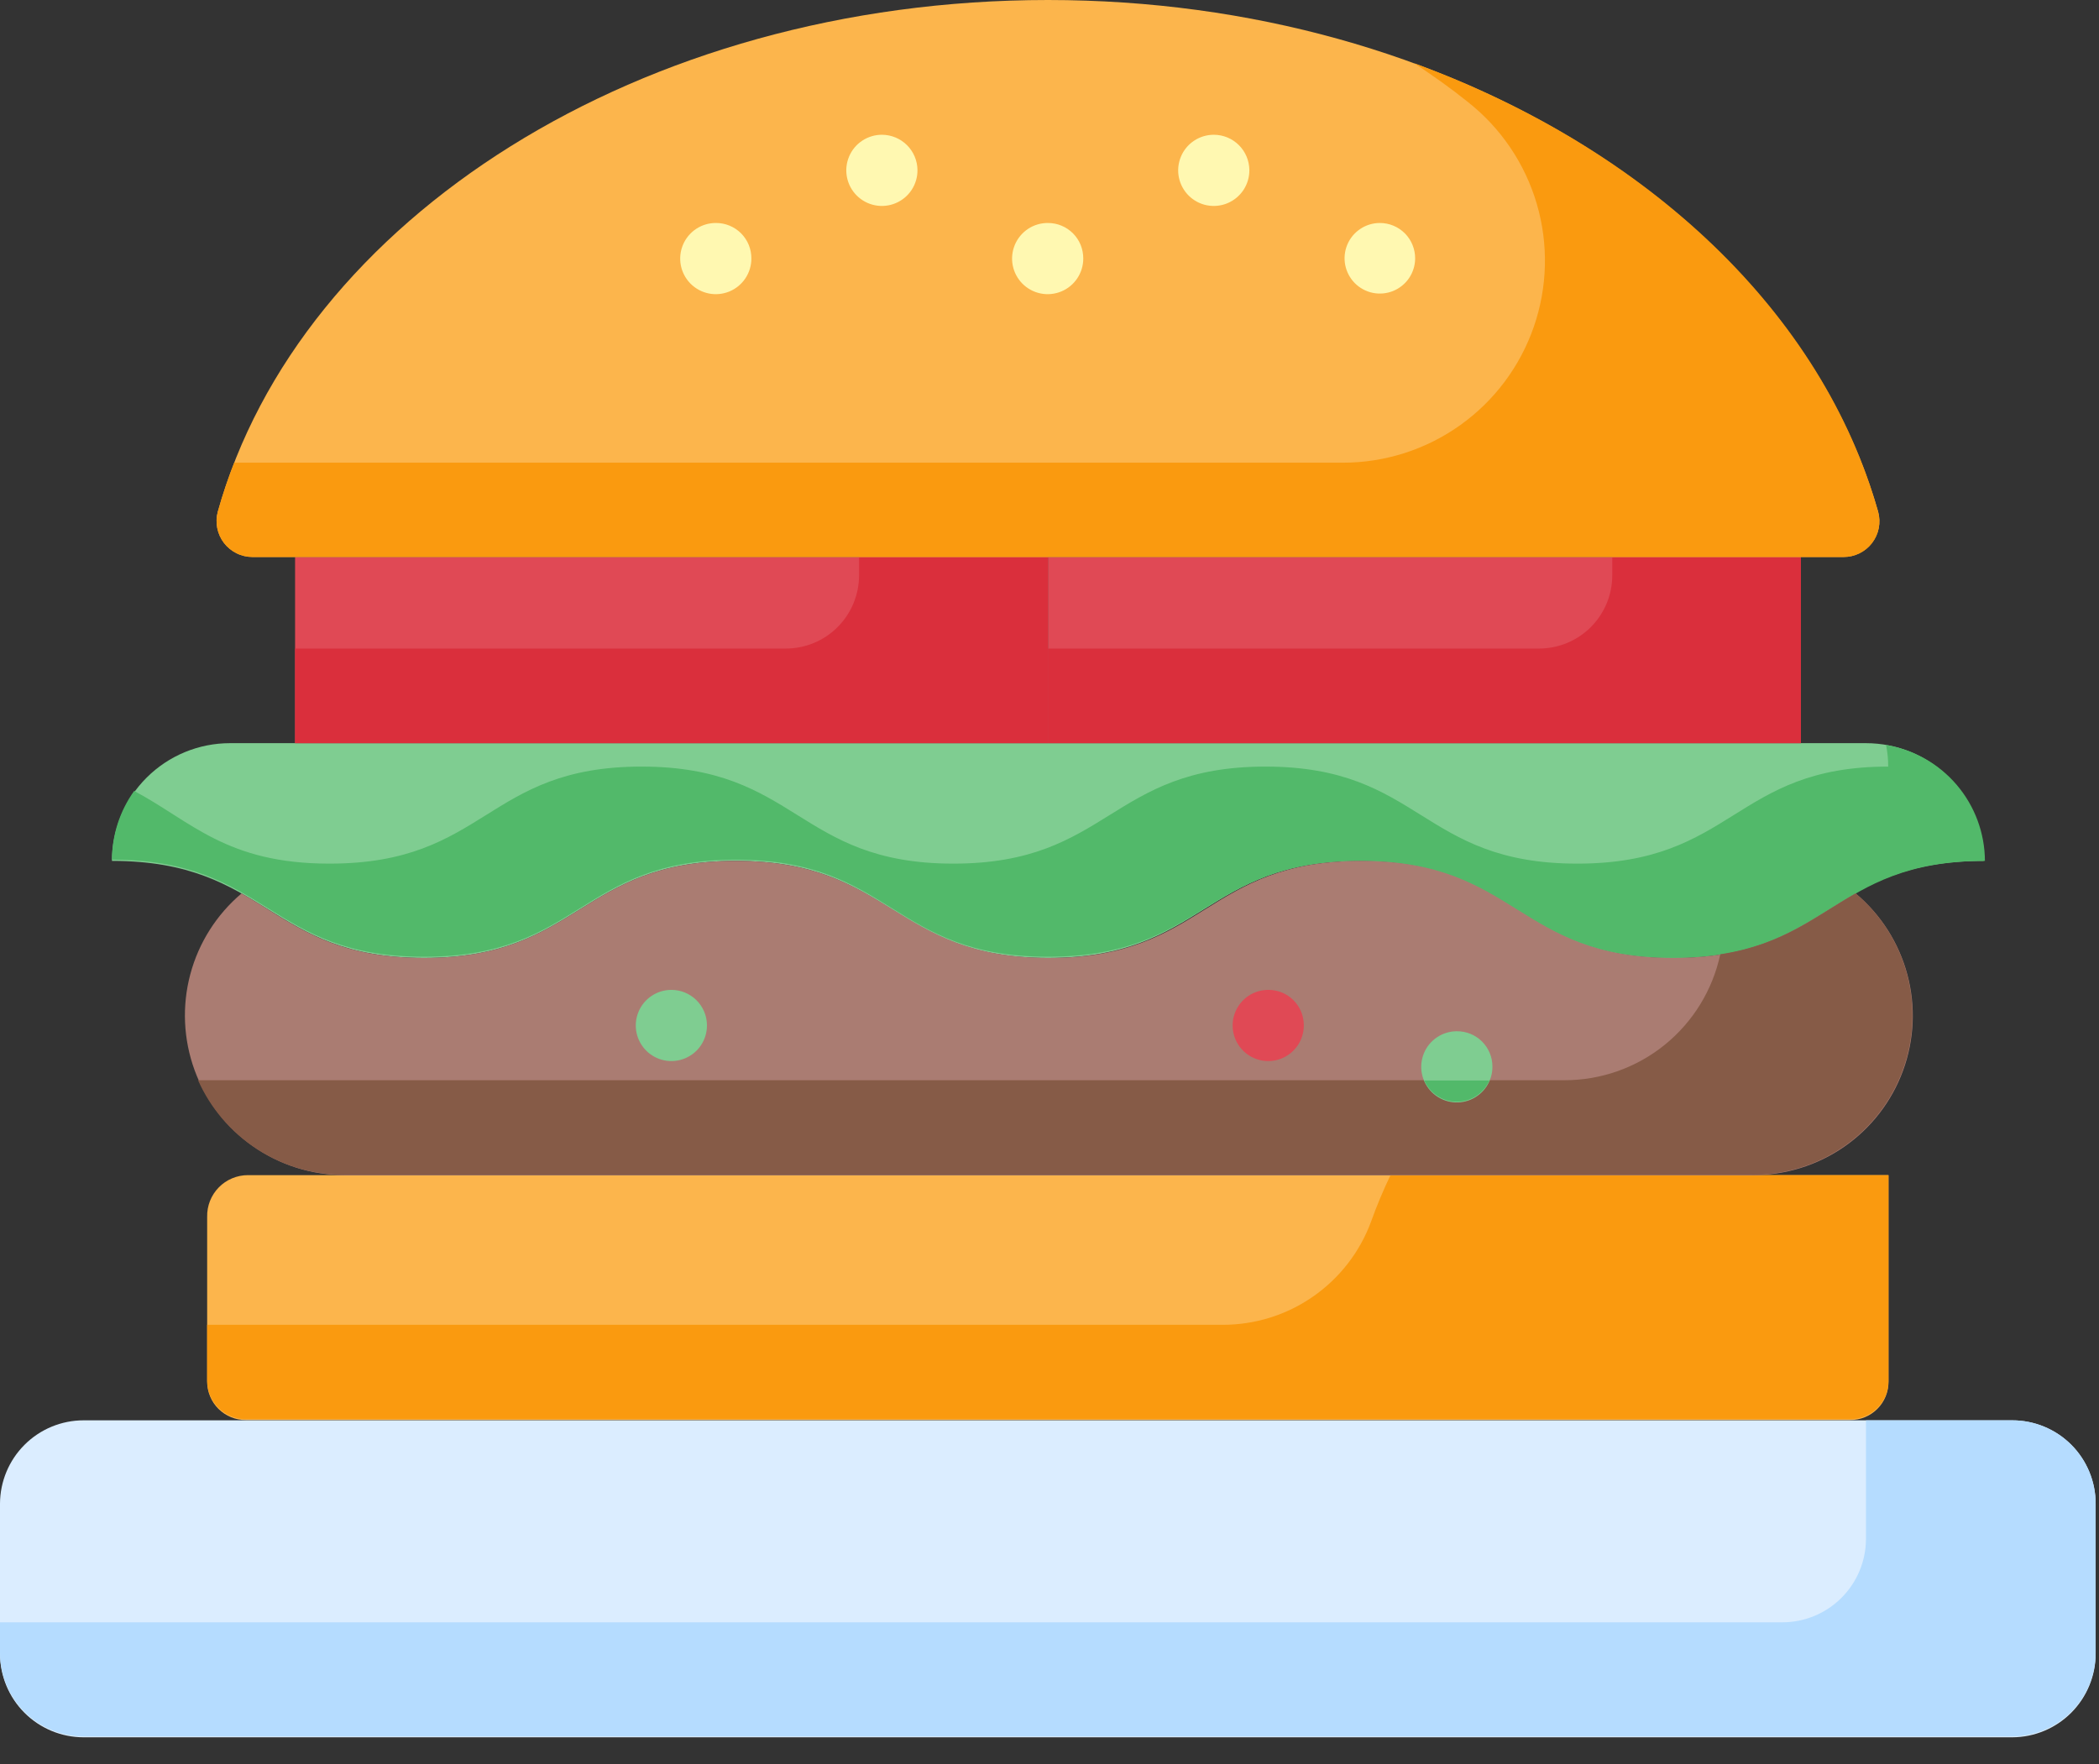
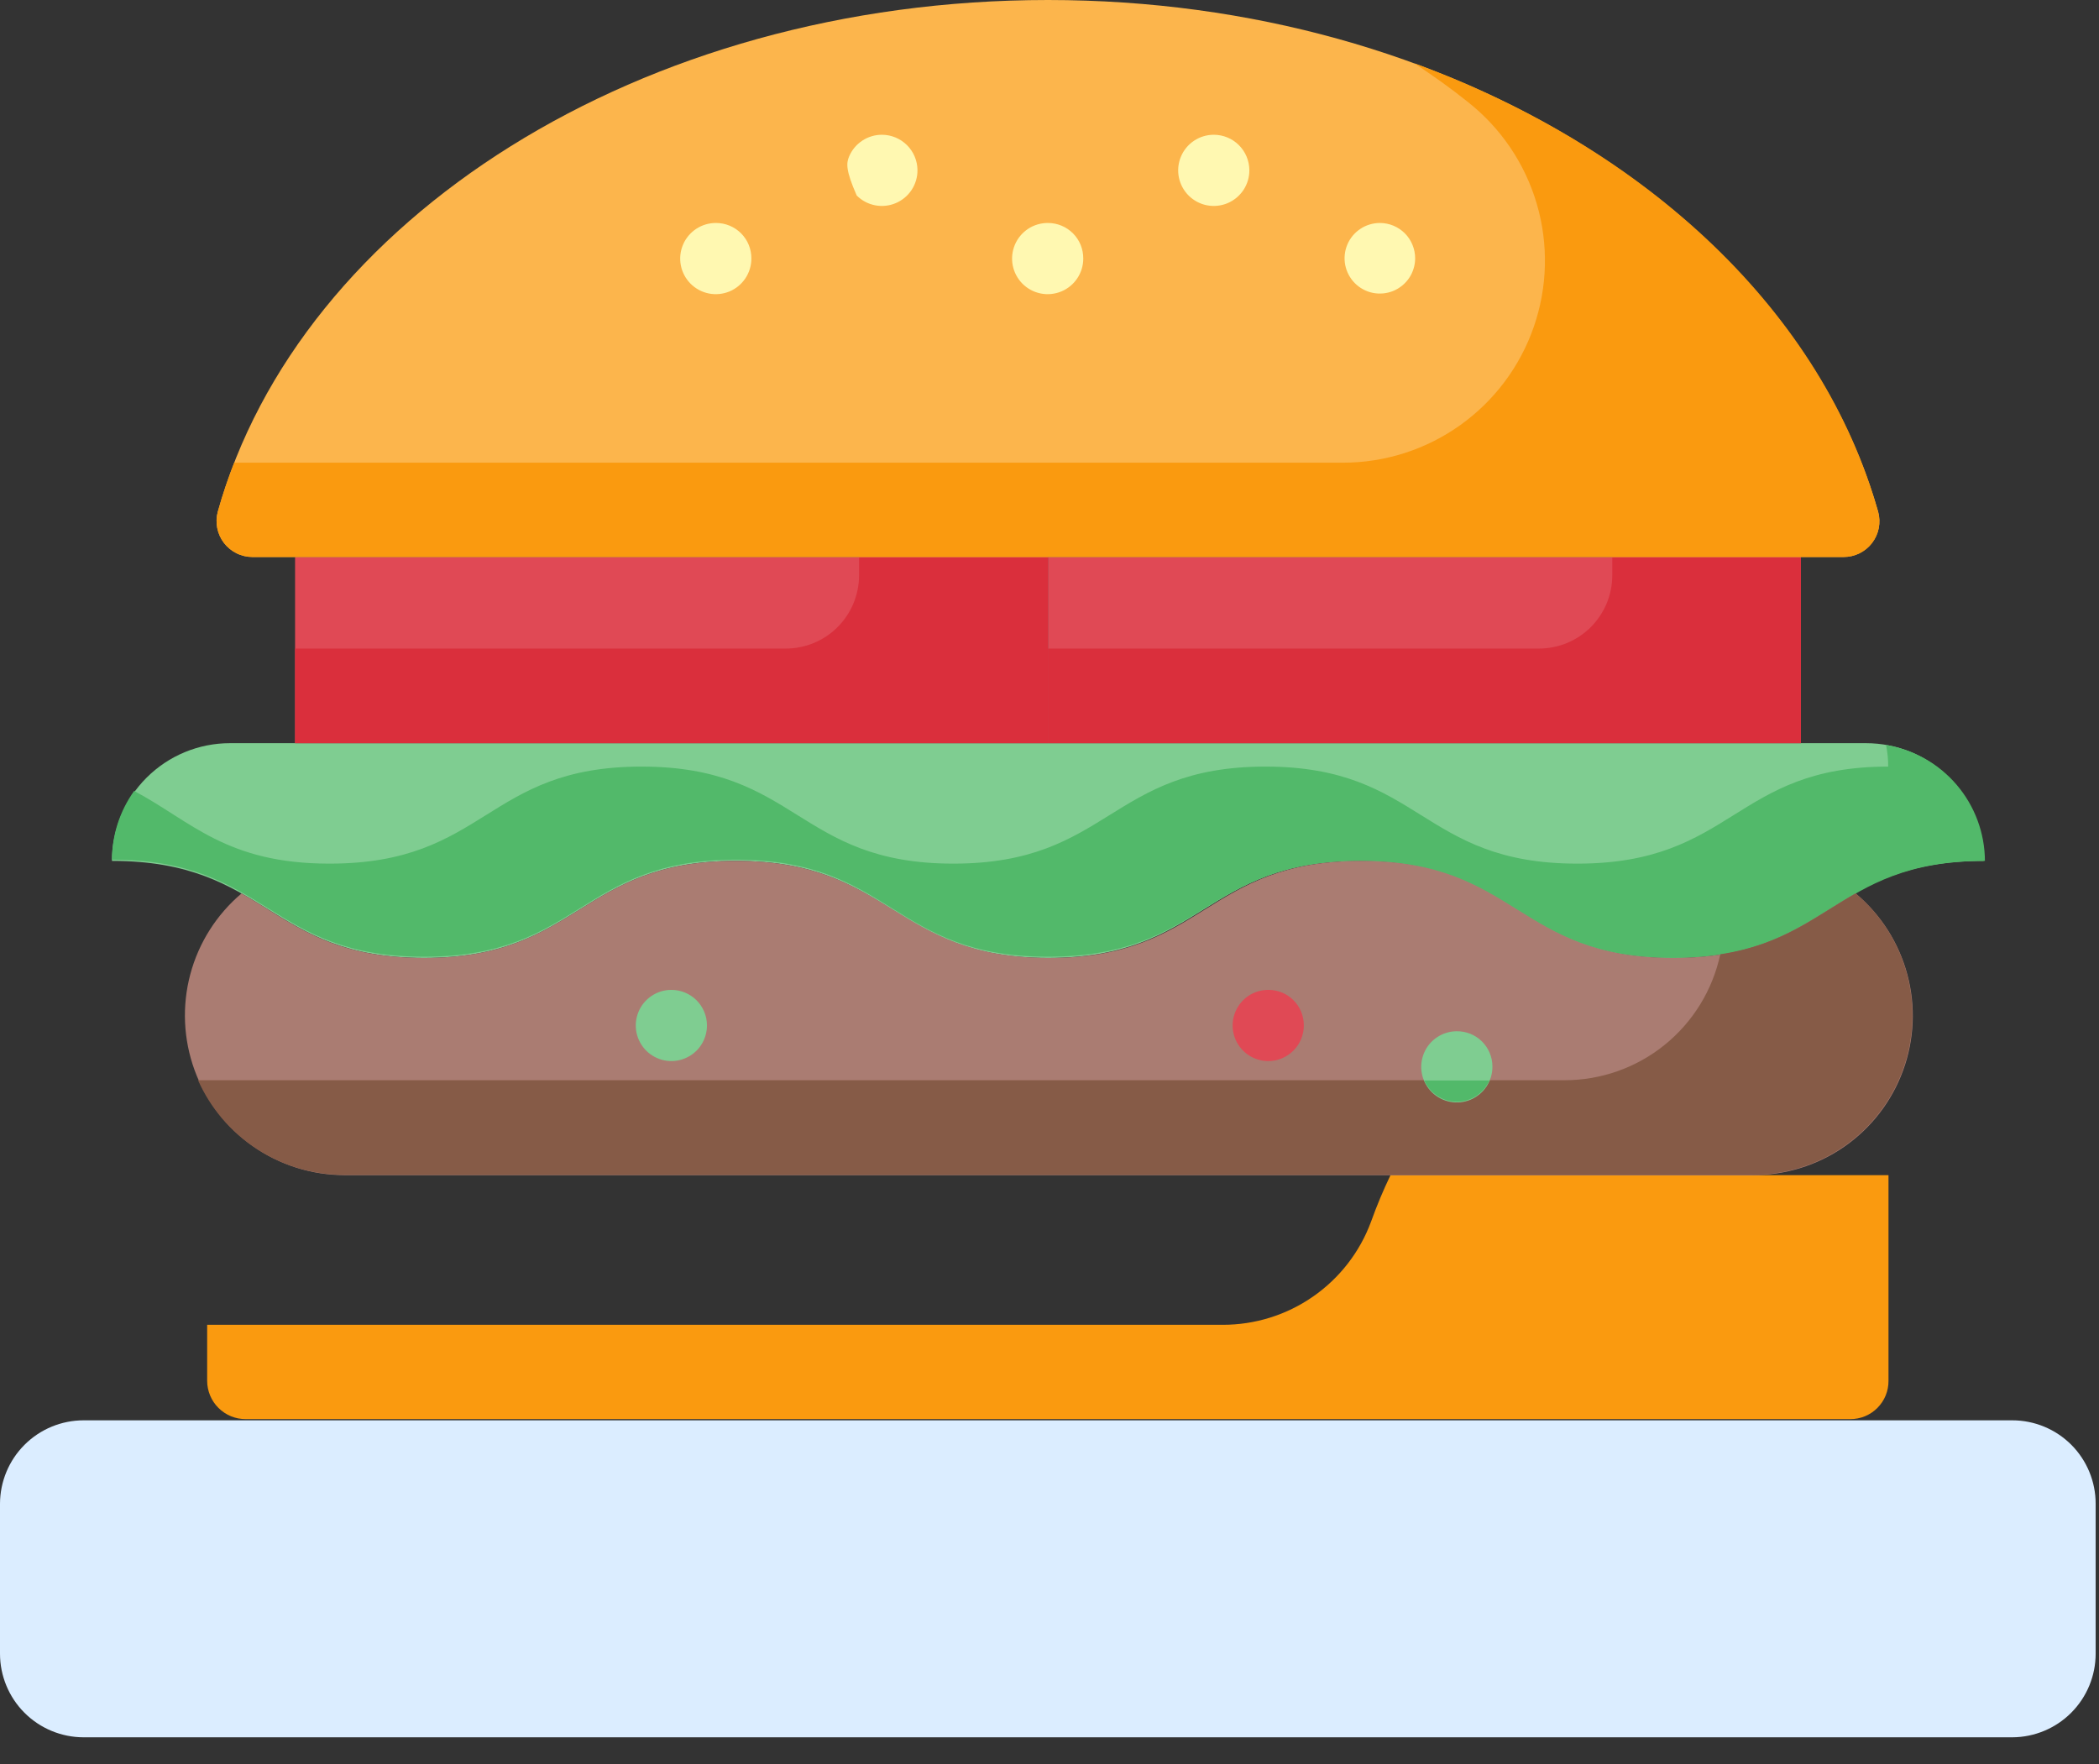
<svg xmlns="http://www.w3.org/2000/svg" width="69" height="58" viewBox="0 0 69 58" fill="none">
  <rect x="0" y="0" width="69" height="58" fill="#333333" stroke="none" />
  <g clip-path="url(#clip0_1554_16479)">
-     <path d="M62.08 38.63H8.15C7.971 38.63 7.795 38.666 7.63 38.735C7.466 38.804 7.316 38.905 7.192 39.033C7.067 39.16 6.969 39.312 6.903 39.478C6.838 39.644 6.806 39.821 6.81 40V45.42C6.81 45.586 6.843 45.751 6.907 45.904C6.971 46.058 7.064 46.197 7.182 46.314C7.301 46.431 7.441 46.524 7.595 46.587C7.749 46.65 7.914 46.681 8.08 46.68H60.82C60.986 46.681 61.15 46.65 61.304 46.587C61.457 46.524 61.597 46.431 61.714 46.314C61.831 46.197 61.924 46.057 61.987 45.904C62.05 45.75 62.081 45.586 62.08 45.42V38.63Z" fill="#FCB54C" />
    <path d="M45.71 38.63C45.47 39.13 45.26 39.63 45.07 40.16C44.702 41.157 44.036 42.016 43.163 42.622C42.291 43.229 41.253 43.552 40.19 43.55H6.81V45.39C6.81 45.556 6.843 45.721 6.907 45.874C6.971 46.028 7.065 46.167 7.183 46.284C7.301 46.401 7.441 46.494 7.595 46.557C7.749 46.62 7.914 46.651 8.08 46.65H60.82C60.986 46.651 61.15 46.62 61.304 46.557C61.457 46.494 61.597 46.401 61.714 46.284C61.831 46.166 61.924 46.027 61.987 45.874C62.05 45.72 62.081 45.556 62.08 45.39V38.63H45.71Z" fill="#FA9A0F" />
    <path d="M61.34 24.43C61.848 24.43 62.351 24.53 62.821 24.724C63.29 24.919 63.717 25.204 64.076 25.563C64.436 25.923 64.721 26.349 64.915 26.819C65.11 27.288 65.21 27.792 65.21 28.3C60.08 28.3 60.08 31.49 54.96 31.49C49.84 31.49 49.83 28.3 44.7 28.3C39.57 28.3 39.57 31.49 34.45 31.49C29.33 31.49 29.32 28.3 24.19 28.3C19.06 28.3 19.06 31.49 13.94 31.49C8.82 31.49 8.81 28.3 3.68 28.3C3.683 27.273 4.093 26.288 4.82 25.563C5.547 24.837 6.533 24.43 7.56 24.43H61.34Z" fill="#7FCD91" />
    <path d="M62 24.49C62.048 24.724 62.071 24.962 62.07 25.2C57 25.2 57 28.39 51.85 28.39C46.7 28.39 46.72 25.2 41.6 25.2C36.48 25.2 36.47 28.39 31.34 28.39C26.21 28.39 26.22 25.2 21.09 25.2C15.96 25.2 16 28.39 10.83 28.39C7.44 28.39 6.29 27 4.41 26C3.938 26.659 3.683 27.449 3.68 28.26C8.81 28.26 8.81 31.45 13.94 31.45C19.07 31.45 19.06 28.26 24.19 28.26C29.32 28.26 29.32 31.45 34.45 31.45C39.58 31.45 39.57 28.3 44.7 28.3C49.83 28.3 49.83 31.49 55 31.49C60.17 31.49 60.12 28.3 65.25 28.3C65.246 27.383 64.917 26.498 64.322 25.8C63.727 25.103 62.904 24.639 62 24.49Z" fill="#52B96A" />
    <path d="M57.6 38.63C58.679 38.638 59.735 38.313 60.623 37.698C61.51 37.083 62.186 36.21 62.558 35.196C62.93 34.183 62.98 33.079 62.701 32.037C62.422 30.994 61.828 30.062 61 29.37C59.35 30.3 58.14 31.49 55 31.49C49.87 31.49 49.87 28.3 44.74 28.3C39.61 28.3 39.61 31.49 34.49 31.49C29.37 31.49 29.32 28.3 24.19 28.3C19.06 28.3 19.06 31.49 13.94 31.49C10.8 31.49 9.58 30.3 7.94 29.37C7.12 30.063 6.531 30.992 6.255 32.03C5.979 33.068 6.028 34.166 6.395 35.175C6.763 36.185 7.431 37.057 8.31 37.675C9.189 38.293 10.236 38.626 11.31 38.63H57.6Z" fill="#AA7C72" />
    <path d="M61 29.37C59.66 30.13 58.6 31.06 56.55 31.37C56.3 32.542 55.655 33.593 54.723 34.347C53.791 35.101 52.629 35.511 51.43 35.51H6.51C6.923 36.435 7.595 37.222 8.445 37.773C9.295 38.325 10.287 38.619 11.3 38.62H57.6C58.677 38.626 59.73 38.299 60.615 37.685C61.5 37.071 62.174 36.199 62.545 35.188C62.917 34.177 62.968 33.076 62.691 32.035C62.415 30.994 61.824 30.064 61 29.37Z" fill="#865B47" />
    <path d="M9.7 18.31H34.45V24.43H9.7V18.31Z" fill="#E04955" />
    <path d="M34.45 18.31H59.2V24.43H34.45V18.31Z" fill="#E04955" />
    <path d="M53 18.31V18.91C53 19.227 52.937 19.542 52.816 19.835C52.694 20.128 52.515 20.394 52.291 20.618C52.066 20.842 51.799 21.019 51.505 21.14C51.212 21.26 50.897 21.321 50.58 21.32H34.45V24.43H59.2V18.31H53Z" fill="#DA2F3C" />
    <path d="M28.24 18.31V18.91C28.24 19.227 28.177 19.542 28.055 19.835C27.934 20.128 27.755 20.394 27.53 20.618C27.306 20.842 27.039 21.019 26.745 21.14C26.452 21.26 26.137 21.321 25.82 21.32H9.7V24.43H34.45V18.31H28.24Z" fill="#DA2F3C" />
    <path d="M60.6 18.31C60.782 18.31 60.961 18.269 61.123 18.188C61.286 18.108 61.428 17.991 61.539 17.847C61.649 17.703 61.725 17.535 61.76 17.357C61.794 17.179 61.788 16.995 61.74 16.82C59 7.21 47.85 0 34.45 0C21.05 0 9.85 7.21 7.16 16.82C7.112 16.995 7.106 17.179 7.141 17.357C7.176 17.535 7.251 17.703 7.361 17.847C7.472 17.991 7.614 18.108 7.777 18.188C7.939 18.269 8.119 18.31 8.3 18.31H60.6Z" fill="#FCB54C" />
    <path d="M24.7 8.5C24.7 8.732 24.631 8.959 24.502 9.151C24.373 9.344 24.19 9.494 23.976 9.582C23.761 9.67 23.525 9.693 23.298 9.647C23.071 9.601 22.863 9.488 22.699 9.324C22.536 9.159 22.425 8.95 22.381 8.722C22.337 8.495 22.362 8.259 22.452 8.045C22.542 7.832 22.694 7.65 22.887 7.522C23.081 7.395 23.308 7.328 23.54 7.33C23.693 7.33 23.845 7.36 23.986 7.419C24.128 7.478 24.256 7.565 24.364 7.673C24.472 7.782 24.557 7.911 24.615 8.053C24.672 8.195 24.701 8.347 24.7 8.5Z" fill="#FFF8B1" />
-     <path d="M30.16 5.59C30.162 5.822 30.095 6.05 29.967 6.244C29.839 6.438 29.657 6.589 29.442 6.679C29.228 6.769 28.992 6.793 28.764 6.748C28.536 6.703 28.327 6.591 28.163 6.427C27.998 6.263 27.887 6.054 27.842 5.826C27.797 5.598 27.821 5.362 27.911 5.148C28.001 4.933 28.152 4.751 28.346 4.623C28.54 4.495 28.768 4.428 29 4.43C29.307 4.433 29.6 4.556 29.817 4.773C30.034 4.99 30.157 5.283 30.16 5.59Z" fill="#FFF8B1" />
+     <path d="M30.16 5.59C30.162 5.822 30.095 6.05 29.967 6.244C29.839 6.438 29.657 6.589 29.442 6.679C29.228 6.769 28.992 6.793 28.764 6.748C28.536 6.703 28.327 6.591 28.163 6.427C27.797 5.598 27.821 5.362 27.911 5.148C28.001 4.933 28.152 4.751 28.346 4.623C28.54 4.495 28.768 4.428 29 4.43C29.307 4.433 29.6 4.556 29.817 4.773C30.034 4.99 30.157 5.283 30.16 5.59Z" fill="#FFF8B1" />
    <path d="M46.52 8.5C46.518 8.729 46.448 8.952 46.32 9.142C46.191 9.331 46.009 9.478 45.797 9.565C45.585 9.651 45.352 9.672 45.127 9.627C44.903 9.581 44.697 9.469 44.536 9.307C44.375 9.144 44.266 8.937 44.221 8.713C44.178 8.488 44.201 8.255 44.289 8.044C44.377 7.833 44.526 7.652 44.717 7.525C44.907 7.398 45.131 7.33 45.36 7.33C45.513 7.33 45.665 7.36 45.806 7.419C45.947 7.478 46.076 7.565 46.184 7.673C46.292 7.782 46.377 7.911 46.434 8.053C46.492 8.195 46.521 8.347 46.52 8.5Z" fill="#FFF8B1" />
    <path d="M41.07 5.59C41.072 5.822 41.005 6.049 40.878 6.243C40.75 6.436 40.568 6.588 40.355 6.678C40.141 6.768 39.906 6.793 39.678 6.749C39.45 6.705 39.241 6.594 39.076 6.431C38.912 6.268 38.799 6.059 38.753 5.832C38.707 5.605 38.73 5.369 38.818 5.155C38.906 4.94 39.056 4.757 39.249 4.628C39.441 4.499 39.668 4.43 39.9 4.43C40.209 4.43 40.505 4.552 40.724 4.769C40.943 4.986 41.067 5.281 41.07 5.59Z" fill="#FFF8B1" />
    <path d="M35.61 8.5C35.61 8.732 35.541 8.959 35.412 9.151C35.283 9.344 35.1 9.494 34.885 9.582C34.671 9.67 34.435 9.693 34.208 9.647C33.981 9.601 33.772 9.488 33.609 9.324C33.446 9.159 33.335 8.95 33.291 8.722C33.247 8.495 33.272 8.259 33.362 8.045C33.452 7.832 33.604 7.65 33.797 7.522C33.991 7.395 34.218 7.328 34.45 7.33C34.603 7.33 34.755 7.36 34.896 7.419C35.038 7.478 35.166 7.565 35.274 7.673C35.382 7.782 35.467 7.911 35.525 8.053C35.582 8.195 35.611 8.347 35.61 8.5Z" fill="#FFF8B1" />
    <path d="M61.74 16.83C59.92 10.3 54.18 4.89 46.49 2.08C47.1 2.48 47.69 2.9 48.25 3.35C49.336 4.204 50.129 5.375 50.518 6.7C50.907 8.025 50.873 9.439 50.42 10.744C49.968 12.049 49.12 13.181 47.994 13.981C46.869 14.782 45.521 15.211 44.14 15.21H7.7C7.492 15.737 7.311 16.274 7.16 16.82C7.112 16.995 7.106 17.179 7.141 17.357C7.176 17.535 7.251 17.703 7.361 17.847C7.472 17.991 7.614 18.108 7.777 18.188C7.939 18.269 8.119 18.31 8.3 18.31H60.6C60.781 18.312 60.96 18.272 61.123 18.193C61.286 18.113 61.428 17.998 61.539 17.854C61.649 17.711 61.725 17.544 61.76 17.366C61.795 17.188 61.788 17.005 61.74 16.83Z" fill="#FA9A0F" />
    <path d="M23.24 33.7C23.242 33.932 23.175 34.159 23.048 34.353C22.921 34.547 22.738 34.698 22.525 34.788C22.311 34.878 22.076 34.903 21.848 34.859C21.62 34.815 21.411 34.704 21.246 34.541C21.082 34.378 20.969 34.169 20.923 33.942C20.877 33.715 20.9 33.479 20.988 33.265C21.076 33.05 21.226 32.867 21.419 32.738C21.612 32.609 21.838 32.54 22.07 32.54C22.379 32.54 22.675 32.662 22.894 32.879C23.113 33.096 23.238 33.392 23.24 33.7Z" fill="#7FCD91" />
    <path d="M42.86 33.7C42.862 33.932 42.795 34.16 42.667 34.354C42.539 34.548 42.356 34.699 42.142 34.789C41.928 34.879 41.692 34.903 41.464 34.858C41.236 34.813 41.027 34.702 40.863 34.537C40.699 34.373 40.587 34.164 40.542 33.936C40.497 33.708 40.521 33.472 40.611 33.258C40.701 33.044 40.852 32.861 41.046 32.733C41.24 32.605 41.468 32.538 41.7 32.54C42.008 32.54 42.303 32.662 42.52 32.88C42.738 33.097 42.86 33.392 42.86 33.7Z" fill="#E04955" />
    <path d="M49.06 35.06C49.062 35.292 48.995 35.519 48.868 35.713C48.74 35.906 48.558 36.058 48.345 36.148C48.131 36.238 47.895 36.263 47.668 36.219C47.44 36.175 47.231 36.064 47.066 35.901C46.902 35.738 46.789 35.529 46.743 35.302C46.697 35.075 46.72 34.839 46.808 34.624C46.896 34.41 47.046 34.227 47.239 34.098C47.431 33.969 47.658 33.9 47.89 33.9C48.043 33.899 48.195 33.928 48.337 33.985C48.479 34.043 48.608 34.128 48.717 34.236C48.825 34.344 48.912 34.472 48.971 34.614C49.03 34.755 49.06 34.907 49.06 35.06Z" fill="#7FCD91" />
    <path d="M49 35.52H46.82C46.912 35.727 47.062 35.904 47.252 36.027C47.442 36.151 47.663 36.217 47.89 36.217C48.117 36.217 48.339 36.151 48.529 36.027C48.718 35.904 48.868 35.727 48.96 35.52H49Z" fill="#52B96A" />
    <path d="M66.15 46.69H2.75C2.022 46.69 1.324 46.978 0.809 47.492C0.294 48.005 0.003 48.702 0 49.43L0 54.36C0 55.089 0.29 55.789 0.805 56.304C1.321 56.82 2.021 57.11 2.75 57.11H66.15C66.878 57.107 67.575 56.816 68.088 56.301C68.602 55.785 68.89 55.088 68.89 54.36V49.43C68.89 48.703 68.601 48.006 68.088 47.492C67.574 46.979 66.877 46.69 66.15 46.69Z" fill="#DBEDFF" />
-     <path d="M66.15 46.69H61.34V50.59C61.337 51.318 61.047 52.014 60.531 52.528C60.016 53.042 59.318 53.33 58.59 53.33H0V54.33C0 55.059 0.29 55.759 0.805 56.275C1.321 56.79 2.021 57.08 2.75 57.08H66.15C66.878 57.077 67.575 56.786 68.088 56.271C68.602 55.755 68.89 55.058 68.89 54.33V49.43C68.89 48.703 68.601 48.006 68.088 47.492C67.574 46.979 66.877 46.69 66.15 46.69Z" fill="#B5DCFF" />
  </g>
  <defs>
    <clipPath id="clip0_1554_16479">
      <rect width="68.89" height="57.11" fill="white" />
    </clipPath>
  </defs>
</svg>